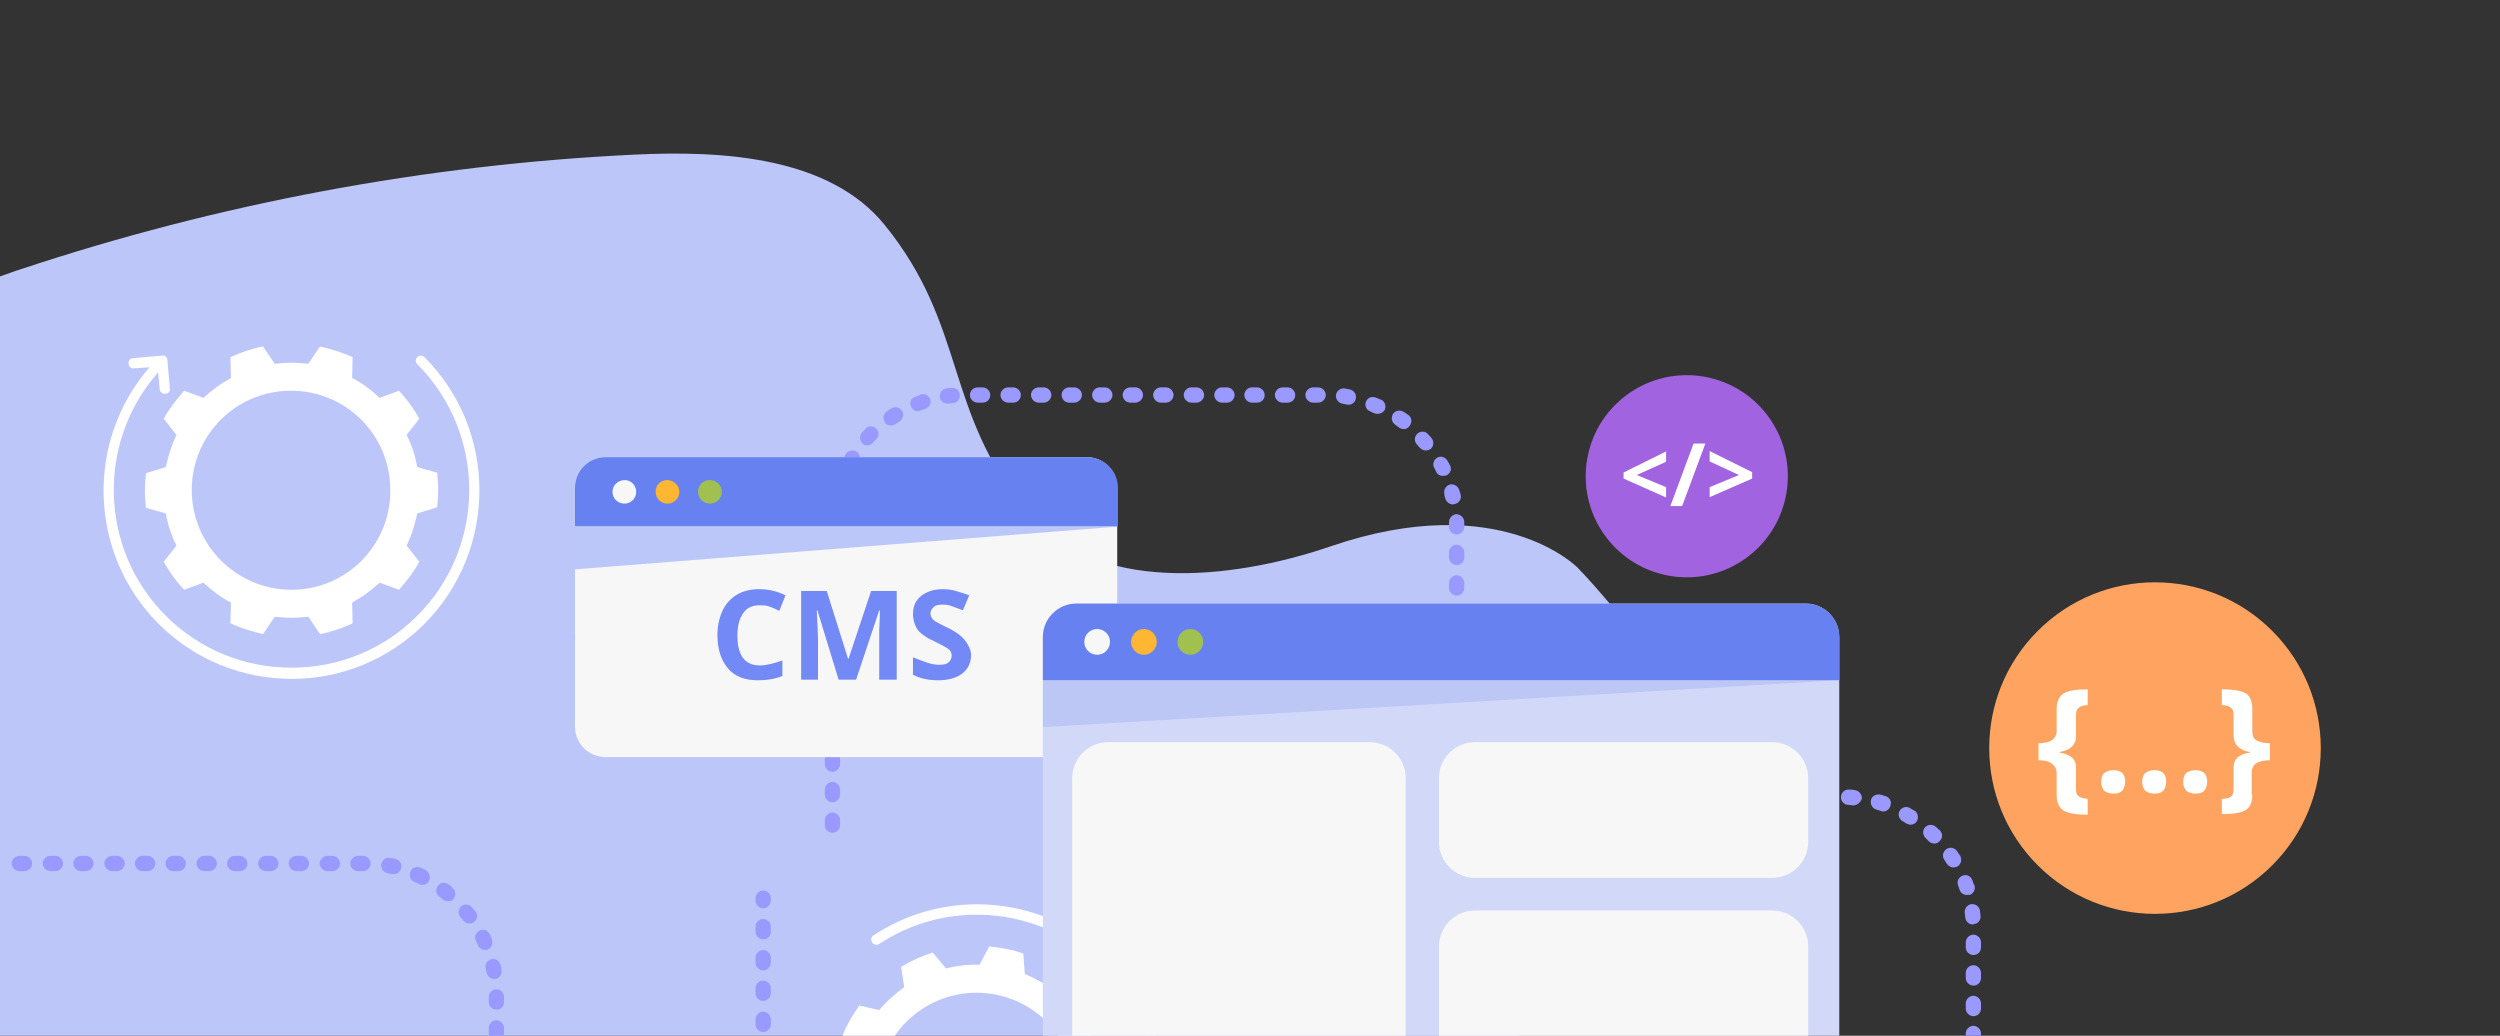
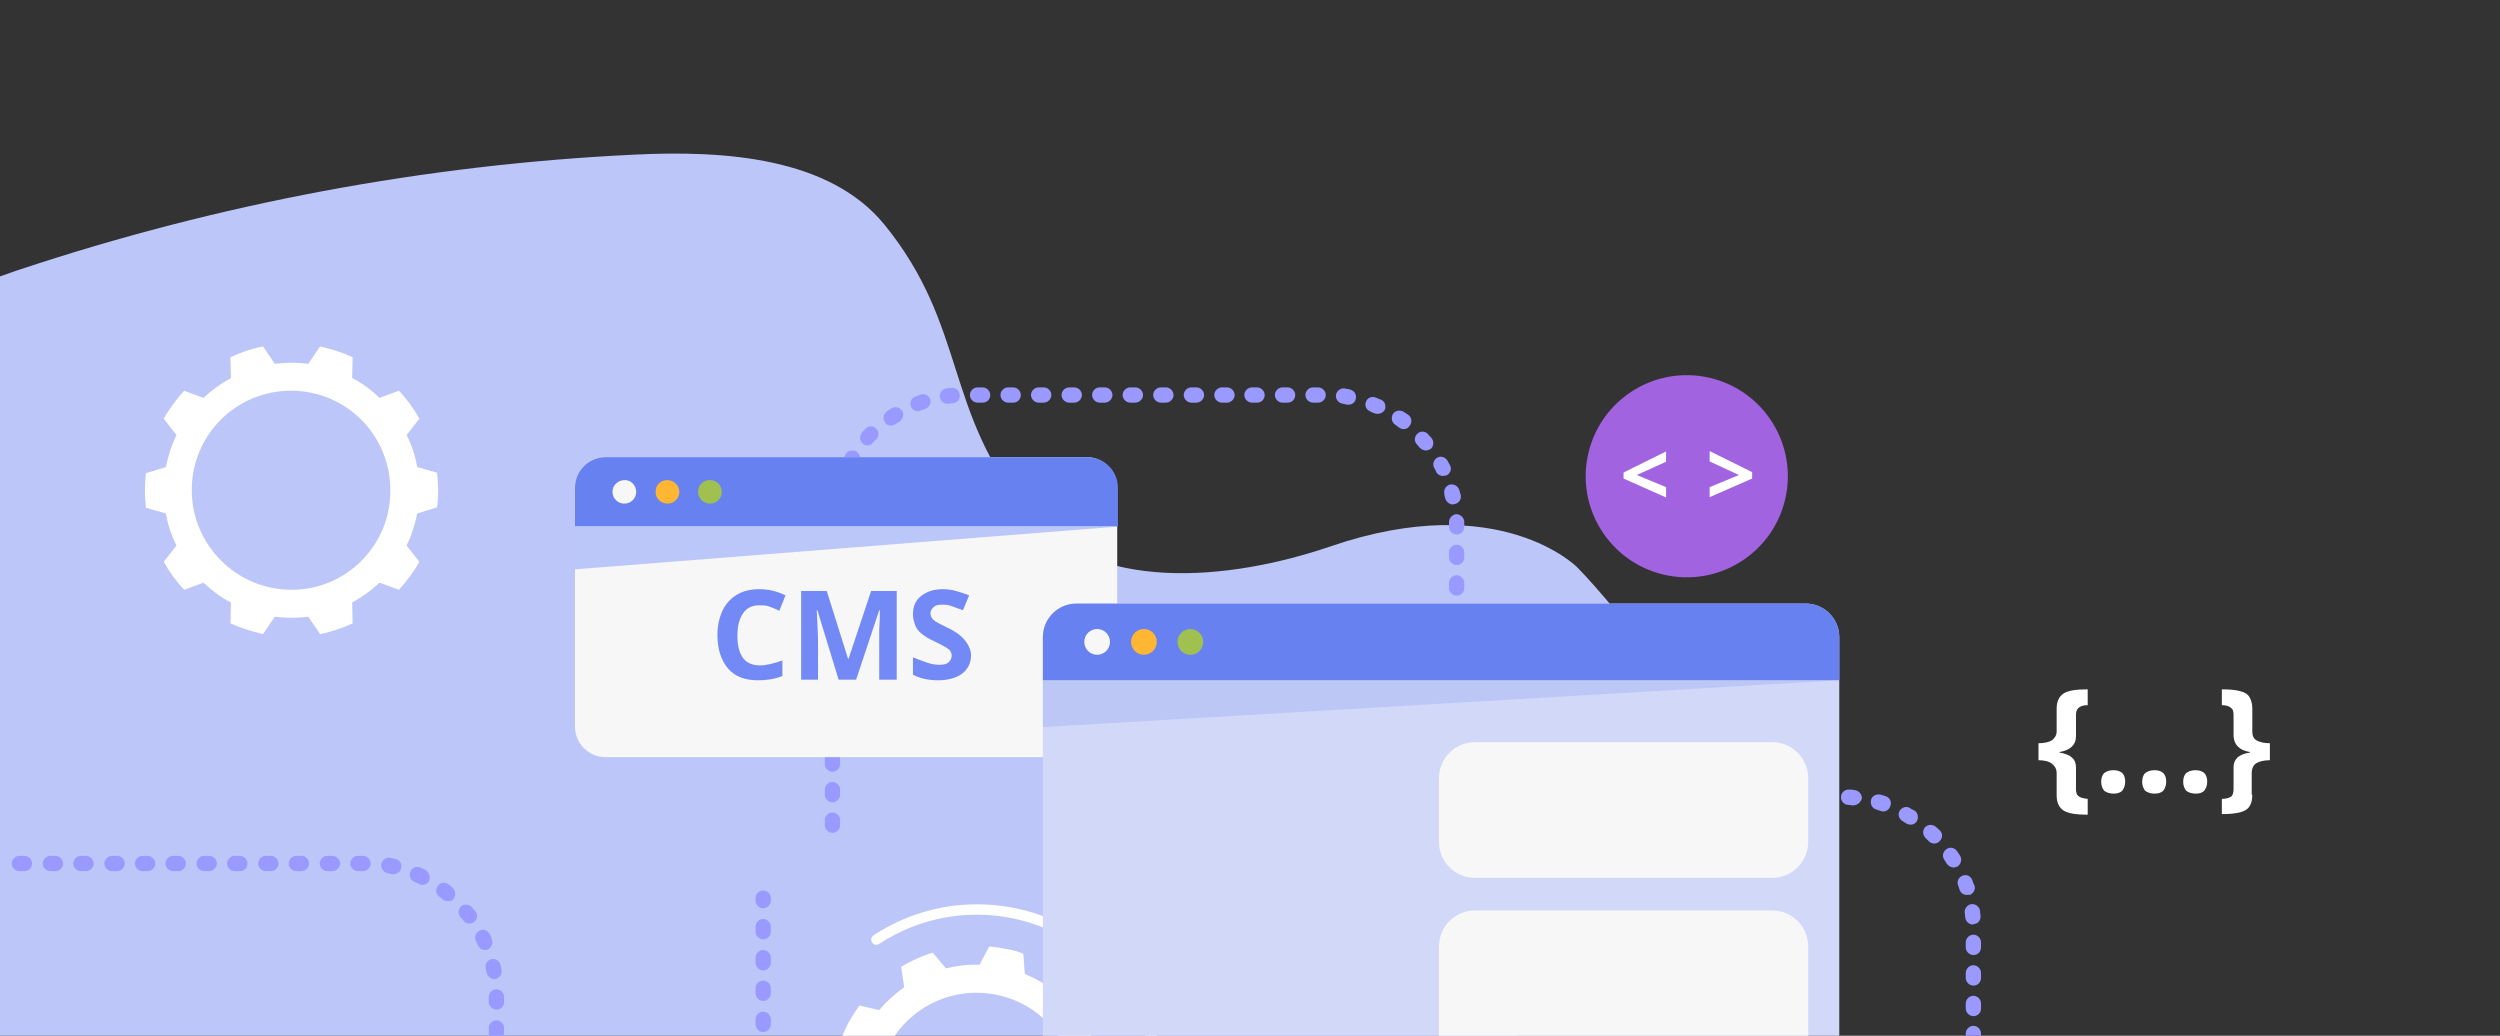
<svg xmlns="http://www.w3.org/2000/svg" width="700" height="290" viewBox="0 0 700 290" fill="none">
  <rect x="0" y="0" width="700" height="290" fill="#333333" stroke="none" />
  <g clip-path="url(#clip0_612_13737)">
    <path d="M529.246 335.892C508.016 339.199 486.786 345.814 465.282 343.906C443.778 342.125 421.178 328.259 420.082 308.287C418.439 279.537 457.064 265.416 474.459 241.755C495.278 213.386 441.723 158.94 441.723 158.94C441.723 158.94 420.082 136.721 372.628 152.959C344.001 162.754 306.472 166.062 287.844 143.673C264.149 115.304 270.924 91.517 247.639 62.894C232.299 44.067 202.85 42.032 177.511 43.304C119.026 46.102 61.088 57.043 5.89 75.361C3.835 75.997 1.918 76.761 0 77.397V414H597.593C600.881 407.639 603.483 401.024 604.853 394.155C608.277 377.49 604.168 358.79 590.745 347.214C574.72 333.475 550.476 332.584 529.246 335.892Z" fill="#BCC6F9" />
-     <path d="M163.082 181.04C161.942 181.04 160.944 180.042 160.944 178.902V178.189C160.944 177.049 161.942 176.051 163.082 176.051C164.223 176.051 165.221 177.049 165.221 178.189V178.902C165.221 180.042 164.223 181.04 163.082 181.04Z" fill="#9999FF" />
    <path d="M398.588 486.805C397.448 486.805 396.45 485.807 396.45 484.666V483.241C396.45 482.1 397.448 481.102 398.588 481.102C399.729 481.102 400.726 482.1 400.726 483.241V484.666C400.726 485.807 399.729 486.805 398.588 486.805ZM398.588 478.251C397.448 478.251 396.45 477.253 396.45 476.113V474.687C396.45 473.547 397.448 472.549 398.588 472.549C399.729 472.549 400.726 473.547 400.726 474.687V476.113C400.726 477.253 399.729 478.251 398.588 478.251ZM398.588 469.698C397.448 469.698 396.45 468.7 396.45 467.56V466.134C396.45 464.994 397.448 463.996 398.588 463.996C399.729 463.996 400.726 464.994 400.726 466.134V467.56C400.726 468.7 399.729 469.698 398.588 469.698ZM398.588 461.145C397.448 461.145 396.45 460.147 396.45 459.006V457.581C396.45 456.44 397.448 455.443 398.588 455.443C399.729 455.443 400.726 456.44 400.726 457.581V459.006C400.726 460.147 399.729 461.145 398.588 461.145ZM398.588 452.592C397.448 452.592 396.45 451.594 396.45 450.453V449.028C396.45 447.887 397.448 446.889 398.588 446.889C399.729 446.889 400.726 447.887 400.726 449.028V450.453C400.726 451.594 399.729 452.592 398.588 452.592ZM398.588 444.038C397.448 444.038 396.45 443.04 396.45 441.9V440.474C396.45 439.334 397.448 438.336 398.588 438.336C399.729 438.336 400.726 439.334 400.726 440.474V441.9C400.726 443.04 399.729 444.038 398.588 444.038ZM398.588 435.485C397.448 435.485 396.45 434.487 396.45 433.347V432.776C396.45 432.491 396.45 432.206 396.45 431.921C396.45 430.781 397.448 429.783 398.588 429.783C399.729 429.783 400.726 430.781 400.726 431.921C400.726 432.206 400.726 432.491 400.726 432.634V433.204C400.726 434.487 399.729 435.485 398.588 435.485ZM399.301 427.074C399.158 427.074 399.016 427.074 398.873 427.074C397.733 426.789 397.02 425.649 397.305 424.508C397.448 424.081 397.59 423.51 397.59 423.083C397.875 421.942 399.016 421.23 400.156 421.515C401.297 421.8 402.009 422.94 401.724 424.081C401.582 424.508 401.582 424.936 401.439 425.364C401.297 426.361 400.299 427.074 399.301 427.074ZM402.152 418.949C401.867 418.949 401.582 418.949 401.297 418.806C400.299 418.236 399.729 417.095 400.299 415.955C400.584 415.527 400.726 415.1 401.012 414.672C401.582 413.674 402.865 413.246 403.863 413.817C404.86 414.387 405.288 415.67 404.718 416.668C404.575 417.095 404.29 417.523 404.148 417.808C403.72 418.521 402.865 418.949 402.152 418.949ZM406.571 411.821C406.143 411.821 405.573 411.678 405.288 411.393C404.433 410.68 404.148 409.255 405.003 408.4C405.288 407.972 405.573 407.687 406.001 407.259C406.714 406.404 408.139 406.261 408.995 406.974C409.85 407.687 409.992 409.112 409.28 409.968C408.995 410.253 408.709 410.68 408.424 410.966C407.854 411.536 407.284 411.821 406.571 411.821ZM412.701 405.691C412.131 405.691 411.418 405.406 410.99 404.836C410.278 403.98 410.42 402.555 411.275 401.842C411.703 401.557 412.131 401.272 412.416 400.987C413.414 400.274 414.697 400.559 415.41 401.414C416.122 402.412 415.837 403.695 414.982 404.408C414.554 404.693 414.269 404.978 413.984 405.263C413.556 405.549 413.129 405.691 412.701 405.691ZM419.829 401.272C418.973 401.272 418.261 400.844 417.833 399.989C417.263 398.991 417.833 397.708 418.831 397.138C419.258 396.853 419.686 396.71 420.256 396.568C421.397 396.14 422.537 396.568 423.107 397.708C423.535 398.848 423.107 399.989 421.967 400.559C421.539 400.702 421.112 400.987 420.684 401.129C420.542 401.129 420.256 401.272 419.829 401.272ZM427.954 398.563C426.956 398.563 426.101 397.851 425.816 396.853C425.531 395.712 426.244 394.572 427.527 394.287C427.954 394.144 428.525 394.144 428.952 394.002C430.093 393.859 431.233 394.572 431.376 395.712C431.518 396.853 430.805 397.993 429.665 398.136C429.237 398.278 428.81 398.278 428.382 398.421C428.239 398.563 428.097 398.563 427.954 398.563ZM514.77 397.708H513.345C512.204 397.708 511.206 396.71 511.206 395.57C511.206 394.429 512.204 393.431 513.345 393.431H514.77C515.91 393.431 516.908 394.429 516.908 395.57C516.908 396.71 515.91 397.708 514.77 397.708ZM506.217 397.708H504.791C503.651 397.708 502.653 396.71 502.653 395.57C502.653 394.429 503.651 393.431 504.791 393.431H506.217C507.357 393.431 508.355 394.429 508.355 395.57C508.355 396.71 507.357 397.708 506.217 397.708ZM497.664 397.708H496.238C495.098 397.708 494.1 396.71 494.1 395.57C494.1 394.429 495.098 393.431 496.238 393.431H497.664C498.804 393.431 499.802 394.429 499.802 395.57C499.802 396.71 498.804 397.708 497.664 397.708ZM489.11 397.708H487.685C486.544 397.708 485.546 396.71 485.546 395.57C485.546 394.429 486.544 393.431 487.685 393.431H489.11C490.251 393.431 491.249 394.429 491.249 395.57C491.249 396.71 490.251 397.708 489.11 397.708ZM480.557 397.708H479.131C477.991 397.708 476.993 396.71 476.993 395.57C476.993 394.429 477.991 393.431 479.131 393.431H480.557C481.697 393.431 482.695 394.429 482.695 395.57C482.695 396.71 481.697 397.708 480.557 397.708ZM472.004 397.708H470.578C469.438 397.708 468.44 396.71 468.44 395.57C468.44 394.429 469.438 393.431 470.578 393.431H472.004C473.144 393.431 474.142 394.429 474.142 395.57C474.142 396.71 473.144 397.708 472.004 397.708ZM463.45 397.708H462.025C460.884 397.708 459.887 396.71 459.887 395.57C459.887 394.429 460.884 393.431 462.025 393.431H463.45C464.591 393.431 465.589 394.429 465.589 395.57C465.589 396.71 464.733 397.708 463.45 397.708ZM454.897 397.708H453.472C452.331 397.708 451.333 396.71 451.333 395.57C451.333 394.429 452.331 393.431 453.472 393.431H454.897C456.038 393.431 457.035 394.429 457.035 395.57C457.035 396.71 456.18 397.708 454.897 397.708ZM446.344 397.708H444.918C443.778 397.708 442.78 396.71 442.78 395.57C442.78 394.429 443.778 393.431 444.918 393.431H446.344C447.484 393.431 448.482 394.429 448.482 395.57C448.482 396.71 447.627 397.708 446.344 397.708ZM437.933 397.708H436.508C435.367 397.708 434.369 396.71 434.369 395.57C434.369 394.429 435.367 393.431 436.508 393.431H437.933C439.074 393.431 440.071 394.429 440.071 395.57C440.071 396.71 439.074 397.708 437.933 397.708ZM521.755 397.138C520.757 397.138 519.759 396.425 519.617 395.427C519.474 394.287 520.187 393.146 521.328 393.004C521.755 392.861 522.183 392.861 522.611 392.719C523.751 392.434 524.891 393.146 525.177 394.429C525.462 395.57 524.749 396.71 523.466 396.995C523.038 397.138 522.468 397.138 522.04 397.28C522.04 397.138 521.898 397.138 521.755 397.138ZM530.023 394.714C529.168 394.714 528.455 394.287 528.028 393.431C527.6 392.291 528.028 391.151 529.168 390.58C529.596 390.438 530.023 390.153 530.451 390.01C531.449 389.44 532.732 390.01 533.302 391.008C533.872 392.006 533.302 393.289 532.304 393.859C531.877 394.002 531.449 394.287 530.879 394.429C530.594 394.714 530.309 394.714 530.023 394.714ZM537.436 390.58C536.723 390.58 536.153 390.295 535.726 389.725C535.013 388.727 535.298 387.444 536.153 386.731C536.581 386.446 536.866 386.161 537.294 385.876C538.149 385.163 539.575 385.306 540.287 386.161C541 387.016 540.858 388.442 540.002 389.155C539.575 389.44 539.147 389.725 538.862 390.01C538.292 390.438 537.864 390.58 537.436 390.58ZM543.566 384.736C543.138 384.736 542.568 384.593 542.141 384.165C541.285 383.453 541.143 382.027 541.855 381.172C542.141 380.887 542.426 380.459 542.711 380.174C543.424 379.318 544.849 379.033 545.704 379.889C546.56 380.601 546.845 382.027 545.99 382.882C545.704 383.31 545.419 383.595 544.992 384.023C544.849 384.45 544.279 384.736 543.566 384.736ZM548.413 377.75C548.128 377.75 547.7 377.608 547.415 377.465C546.417 376.895 545.989 375.612 546.56 374.614C546.702 374.187 546.987 373.759 547.13 373.474C547.7 372.476 548.841 371.906 549.981 372.476C550.979 373.046 551.549 374.187 550.979 375.327C550.694 375.755 550.551 376.182 550.266 376.753C549.981 377.323 549.126 377.75 548.413 377.75ZM551.407 369.767C551.264 369.767 551.121 369.767 550.836 369.767C549.696 369.482 548.983 368.342 549.268 367.201C549.411 366.774 549.411 366.346 549.553 365.918C549.838 364.778 550.979 364.065 552.119 364.35C553.26 364.635 553.973 365.776 553.83 366.916C553.687 367.344 553.545 367.914 553.545 368.342C553.26 369.055 552.404 369.767 551.407 369.767ZM552.547 361.357C551.264 361.357 550.409 360.359 550.409 359.218C550.409 358.933 550.409 358.791 550.409 358.506V357.793C550.409 356.652 551.407 355.654 552.547 355.654C553.687 355.654 554.685 356.652 554.685 357.793V358.506C554.685 358.791 554.685 359.076 554.685 359.361C554.685 360.359 553.687 361.357 552.547 361.357ZM552.547 352.803C551.407 352.803 550.409 351.805 550.409 350.665V349.239C550.409 348.099 551.407 347.101 552.547 347.101C553.687 347.101 554.685 348.099 554.685 349.239V350.665C554.685 351.805 553.83 352.803 552.547 352.803ZM552.547 344.25C551.407 344.25 550.409 343.252 550.409 342.112V340.686C550.409 339.546 551.407 338.548 552.547 338.548C553.687 338.548 554.685 339.546 554.685 340.686V342.112C554.685 343.252 553.83 344.25 552.547 344.25ZM552.547 335.697C551.407 335.697 550.409 334.699 550.409 333.558V332.133C550.409 330.992 551.407 329.995 552.547 329.995C553.687 329.995 554.685 330.992 554.685 332.133V333.558C554.685 334.699 553.83 335.697 552.547 335.697ZM552.547 327.144C551.407 327.144 550.409 326.146 550.409 325.005V323.58C550.409 322.439 551.407 321.441 552.547 321.441C553.687 321.441 554.685 322.439 554.685 323.58V325.005C554.685 326.146 553.83 327.144 552.547 327.144ZM552.547 318.59C551.407 318.59 550.409 317.592 550.409 316.452V315.026C550.409 313.886 551.407 312.888 552.547 312.888C553.687 312.888 554.685 313.886 554.685 315.026V316.452C554.685 317.592 553.83 318.59 552.547 318.59ZM552.547 310.037C551.407 310.037 550.409 309.039 550.409 307.899V306.473C550.409 305.333 551.407 304.335 552.547 304.335C553.687 304.335 554.685 305.333 554.685 306.473V307.899C554.685 309.182 553.83 310.037 552.547 310.037ZM552.547 301.484C551.407 301.484 550.409 300.486 550.409 299.345V297.92C550.409 296.779 551.407 295.782 552.547 295.782C553.687 295.782 554.685 296.779 554.685 297.92V299.345C554.685 300.628 553.83 301.484 552.547 301.484ZM552.547 292.93C551.407 292.93 550.409 291.933 550.409 290.792V289.367C550.409 288.226 551.407 287.228 552.547 287.228C553.687 287.228 554.685 288.226 554.685 289.367V290.792C554.685 292.075 553.83 292.93 552.547 292.93ZM552.547 284.52C551.407 284.52 550.409 283.522 550.409 282.381V280.956C550.409 279.815 551.407 278.818 552.547 278.818C553.687 278.818 554.685 279.815 554.685 280.956V282.381C554.685 283.522 553.83 284.52 552.547 284.52ZM552.547 275.966C551.407 275.966 550.409 274.969 550.409 273.828V272.403C550.409 271.262 551.407 270.264 552.547 270.264C553.687 270.264 554.685 271.262 554.685 272.403V273.828C554.685 274.969 553.83 275.966 552.547 275.966ZM552.547 267.413C551.407 267.413 550.409 266.415 550.409 265.275V263.849C550.409 262.709 551.407 261.711 552.547 261.711C553.687 261.711 554.685 262.709 554.685 263.849V265.275C554.685 266.415 553.83 267.413 552.547 267.413ZM552.404 258.86C551.264 258.86 550.409 258.005 550.266 256.864C550.266 256.436 550.124 256.009 550.124 255.581C549.981 254.441 550.836 253.3 551.977 253.158C553.117 253.015 554.258 253.87 554.4 255.011C554.4 255.439 554.543 256.009 554.543 256.436C554.685 257.577 553.83 258.717 552.69 258.717C552.547 258.86 552.547 258.86 552.404 258.86ZM550.694 250.592C549.839 250.592 548.983 250.021 548.698 249.166C548.555 248.739 548.413 248.311 548.27 247.883C547.843 246.743 548.413 245.602 549.553 245.175C550.694 244.747 551.834 245.317 552.262 246.458C552.404 246.885 552.547 247.456 552.832 247.883C553.26 249.024 552.547 250.164 551.549 250.592C551.121 250.449 550.836 250.592 550.694 250.592ZM546.987 242.894C546.275 242.894 545.562 242.466 545.134 241.896C544.849 241.468 544.706 241.183 544.421 240.755C543.709 239.758 543.994 238.475 544.992 237.762C545.99 237.049 547.272 237.334 547.985 238.332C548.27 238.76 548.555 239.187 548.841 239.615C549.411 240.613 549.126 241.896 548.128 242.609C547.7 242.751 547.415 242.894 546.987 242.894ZM541.713 236.194C541.143 236.194 540.572 236.051 540.145 235.623C539.86 235.338 539.575 235.053 539.147 234.626C538.292 233.77 538.292 232.487 539.004 231.632C539.86 230.777 541.143 230.777 541.998 231.489C542.426 231.775 542.711 232.202 543.138 232.487C543.994 233.343 543.994 234.626 543.138 235.481C542.711 235.909 542.283 236.194 541.713 236.194ZM233.082 233.2C231.942 233.2 230.944 232.202 230.944 231.062V229.636C230.944 228.496 231.942 227.498 233.082 227.498C234.223 227.498 235.221 228.496 235.221 229.636V231.062C235.221 232.202 234.223 233.2 233.082 233.2ZM535.013 230.919C534.585 230.919 534.3 230.777 533.872 230.634C533.445 230.349 533.16 230.206 532.732 229.921C531.734 229.351 531.306 228.068 531.877 227.07C532.447 226.072 533.73 225.645 534.728 226.215C535.155 226.5 535.583 226.785 536.011 226.928C537.009 227.498 537.294 228.923 536.723 229.921C536.438 230.492 535.726 230.919 535.013 230.919ZM527.315 227.213C527.03 227.213 526.887 227.213 526.602 227.07C526.174 226.928 525.747 226.785 525.319 226.643C524.179 226.357 523.608 225.074 523.894 223.934C524.179 222.794 525.462 222.223 526.602 222.508C527.03 222.651 527.6 222.794 528.028 222.936C529.168 223.364 529.738 224.504 529.311 225.645C529.026 226.643 528.17 227.213 527.315 227.213ZM518.904 225.502H518.762C518.334 225.502 517.906 225.36 517.479 225.36C516.338 225.36 515.34 224.219 515.483 223.079C515.483 221.938 516.623 220.94 517.764 221.083C518.334 221.083 518.762 221.083 519.332 221.225C520.472 221.368 521.328 222.366 521.328 223.506C521.042 224.647 520.045 225.502 518.904 225.502ZM510.493 225.36H509.068C507.927 225.36 506.93 224.362 506.93 223.221C506.93 222.081 507.927 221.083 509.068 221.083H510.493C511.634 221.083 512.632 222.081 512.632 223.221C512.632 224.362 511.634 225.36 510.493 225.36ZM501.94 225.36H500.515C499.374 225.36 498.376 224.362 498.376 223.221C498.376 222.081 499.374 221.083 500.515 221.083H501.94C503.081 221.083 504.078 222.081 504.078 223.221C504.078 224.362 503.081 225.36 501.94 225.36ZM493.387 225.36H491.961C490.821 225.36 489.823 224.362 489.823 223.221C489.823 222.081 490.821 221.083 491.961 221.083H493.387C494.527 221.083 495.525 222.081 495.525 223.221C495.525 224.362 494.527 225.36 493.387 225.36ZM484.834 225.36H483.408C482.268 225.36 481.27 224.362 481.27 223.221C481.27 222.081 482.268 221.083 483.408 221.083H484.834C485.974 221.083 486.972 222.081 486.972 223.221C486.972 224.362 485.974 225.36 484.834 225.36ZM476.28 225.36H474.855C473.714 225.36 472.716 224.362 472.716 223.221C472.716 222.081 473.714 221.083 474.855 221.083H476.28C477.421 221.083 478.419 222.081 478.419 223.221C478.419 224.362 477.421 225.36 476.28 225.36ZM467.727 225.36H466.302C465.161 225.36 464.163 224.362 464.163 223.221C464.163 222.081 465.161 221.083 466.302 221.083H467.727C468.867 221.083 469.865 222.081 469.865 223.221C469.865 224.362 468.867 225.36 467.727 225.36ZM459.174 225.36H457.748C456.608 225.36 455.61 224.362 455.61 223.221C455.61 222.081 456.608 221.083 457.748 221.083H459.174C460.314 221.083 461.312 222.081 461.312 223.221C461.312 224.362 460.314 225.36 459.174 225.36ZM450.621 225.36H449.195C448.055 225.36 447.057 224.362 447.057 223.221C447.057 222.081 448.055 221.083 449.195 221.083H450.621C451.761 221.083 452.759 222.081 452.759 223.221C452.759 224.362 451.904 225.36 450.621 225.36ZM442.067 225.217H441.925C441.354 225.217 440.927 225.074 440.357 225.074C439.216 224.932 438.361 223.934 438.503 222.651C438.646 221.511 439.644 220.655 440.927 220.798C441.354 220.798 441.782 220.94 442.21 220.94C443.35 221.083 444.206 222.081 444.206 223.221C444.206 224.362 443.208 225.217 442.067 225.217ZM233.082 224.647C231.942 224.647 230.944 223.649 230.944 222.508V221.083C230.944 219.942 231.942 218.945 233.082 218.945C234.223 218.945 235.221 219.942 235.221 221.083V222.508C235.221 223.649 234.223 224.647 233.082 224.647ZM433.799 223.506C433.514 223.506 433.371 223.506 433.086 223.364C432.659 223.221 432.088 223.079 431.661 222.936C430.52 222.508 429.95 221.368 430.378 220.228C430.805 219.087 431.946 218.517 433.086 218.945C433.514 219.087 433.942 219.23 434.369 219.372C435.51 219.8 436.08 220.94 435.795 222.081C435.51 222.936 434.654 223.506 433.799 223.506ZM425.959 220.085C425.531 220.085 425.246 219.942 424.818 219.8C424.39 219.515 423.963 219.23 423.535 218.945C422.537 218.232 422.252 216.949 422.965 215.951C423.678 214.953 424.961 214.668 425.959 215.381C426.386 215.666 426.671 215.808 427.099 216.094C428.097 216.664 428.382 217.947 427.812 219.087C427.384 219.657 426.671 220.085 425.959 220.085ZM233.082 216.094C231.942 216.094 230.944 215.096 230.944 213.955V212.53C230.944 211.389 231.942 210.391 233.082 210.391C234.223 210.391 235.221 211.389 235.221 212.53V213.955C235.221 215.096 234.223 216.094 233.082 216.094ZM419.259 214.811C418.688 214.811 418.118 214.668 417.833 214.24C417.405 213.955 417.12 213.528 416.835 213.242C415.98 212.387 415.98 211.104 416.835 210.249C417.69 209.393 418.973 209.393 419.829 210.249C420.114 210.534 420.399 210.819 420.827 211.247C421.682 212.102 421.682 213.385 420.827 214.24C420.399 214.668 419.829 214.811 419.259 214.811ZM413.841 208.253C413.129 208.253 412.416 207.968 411.988 207.255C411.703 206.827 411.418 206.4 411.133 205.972C410.563 204.974 410.848 203.691 411.846 202.979C412.844 202.408 414.127 202.693 414.839 203.691C415.124 204.119 415.267 204.404 415.552 204.832C416.265 205.83 415.98 207.113 414.982 207.825C414.697 208.11 414.269 208.253 413.841 208.253ZM233.082 207.54C231.942 207.54 230.944 206.542 230.944 205.402V203.976C230.944 202.836 231.942 201.838 233.082 201.838C234.223 201.838 235.221 202.836 235.221 203.976V205.402C235.221 206.542 234.223 207.54 233.082 207.54ZM410.135 200.698C409.28 200.698 408.424 200.127 408.139 199.272C407.997 198.844 407.854 198.274 407.712 197.847C407.426 196.706 407.997 195.566 409.137 195.138C410.278 194.853 411.418 195.423 411.846 196.564C411.988 196.991 412.131 197.419 412.273 197.847C412.701 198.987 412.131 200.127 410.99 200.555C410.563 200.555 410.278 200.698 410.135 200.698ZM233.082 198.987C231.942 198.987 230.944 197.989 230.944 196.849V195.423C230.944 194.283 231.942 193.285 233.082 193.285C234.223 193.285 235.221 194.283 235.221 195.423V196.849C235.221 197.989 234.223 198.987 233.082 198.987ZM408.139 192.287C406.999 192.287 406.143 191.432 406.001 190.434C406.001 190.006 405.858 189.436 405.858 188.866C405.716 187.725 406.714 186.727 407.854 186.585C408.995 186.442 409.992 187.44 410.135 188.58C410.135 189.008 410.278 189.436 410.278 189.863C410.42 191.004 409.565 192.144 408.424 192.287C408.282 192.287 408.282 192.287 408.139 192.287ZM233.082 190.434C231.942 190.434 230.944 189.436 230.944 188.295V186.87C230.944 185.729 231.942 184.732 233.082 184.732C234.223 184.732 235.221 185.729 235.221 186.87V188.295C235.221 189.436 234.223 190.434 233.082 190.434ZM407.854 183.876C406.714 183.876 405.716 182.878 405.716 181.738V180.312C405.716 179.172 406.714 178.174 407.854 178.174C408.995 178.174 409.992 179.172 409.992 180.312V181.738C409.992 182.878 409.137 183.876 407.854 183.876ZM233.082 181.88C231.942 181.88 230.944 180.883 230.944 179.742V178.317C230.944 177.176 231.942 176.178 233.082 176.178C234.223 176.178 235.221 177.176 235.221 178.317V179.742C235.221 181.025 234.223 181.88 233.082 181.88ZM407.854 175.323C406.714 175.323 405.716 174.325 405.716 173.185V171.759C405.716 170.619 406.714 169.621 407.854 169.621C408.995 169.621 409.992 170.619 409.992 171.759V173.185C409.992 174.325 409.137 175.323 407.854 175.323ZM233.082 173.327C231.942 173.327 230.944 172.329 230.944 171.189V169.763C230.944 168.623 231.942 167.625 233.082 167.625C234.223 167.625 235.221 168.623 235.221 169.763V171.189C235.221 172.472 234.223 173.327 233.082 173.327ZM407.854 166.77C406.714 166.77 405.716 165.772 405.716 164.631V163.206C405.716 162.065 406.714 161.067 407.854 161.067C408.995 161.067 409.992 162.065 409.992 163.206V164.631C409.992 165.772 409.137 166.77 407.854 166.77ZM233.082 164.774C231.942 164.774 230.944 163.776 230.944 162.636V161.21C230.944 160.07 231.942 159.072 233.082 159.072C234.223 159.072 235.221 160.07 235.221 161.21V162.636C235.221 163.919 234.223 164.774 233.082 164.774ZM407.854 158.216C406.714 158.216 405.716 157.219 405.716 156.078V154.653C405.716 153.512 406.714 152.514 407.854 152.514C408.995 152.514 409.992 153.512 409.992 154.653V156.078C409.992 157.219 409.137 158.216 407.854 158.216ZM233.082 156.363C231.942 156.363 230.944 155.365 230.944 154.225V152.799C230.944 151.659 231.942 150.661 233.082 150.661C234.223 150.661 235.221 151.659 235.221 152.799V154.225C235.221 155.365 234.223 156.363 233.082 156.363ZM407.854 149.663C406.714 149.663 405.716 148.665 405.716 147.525C405.716 147.097 405.716 146.669 405.716 146.242C405.716 145.101 406.571 144.103 407.712 143.961C408.852 143.961 409.85 144.816 409.992 145.957C409.992 146.384 409.992 146.955 409.992 147.525C409.992 148.665 409.137 149.663 407.854 149.663ZM233.082 147.81C231.799 147.667 230.944 146.669 230.944 145.529C230.944 144.959 230.944 144.531 231.087 144.103C231.229 142.963 232.227 142.108 233.367 142.108C234.508 142.25 235.363 143.248 235.363 144.389C235.363 144.816 235.221 145.244 235.221 145.672C235.221 146.955 234.223 147.81 233.082 147.81ZM406.856 141.252C405.858 141.252 405.003 140.54 404.718 139.684C404.575 139.257 404.433 138.829 404.433 138.401C404.148 137.261 404.718 136.12 405.858 135.693C406.999 135.408 408.139 135.978 408.567 137.118C408.709 137.546 408.852 138.116 408.995 138.544C409.28 139.684 408.567 140.825 407.426 141.11C407.141 141.11 406.999 141.252 406.856 141.252ZM234.65 139.399C234.508 139.399 234.223 139.399 234.08 139.257C232.94 138.972 232.37 137.689 232.655 136.548C232.797 136.12 232.94 135.55 233.082 135.123C233.51 133.982 234.65 133.412 235.791 133.84C236.931 134.267 237.501 135.408 237.074 136.548C236.931 136.976 236.789 137.403 236.646 137.831C236.361 138.829 235.506 139.399 234.65 139.399ZM404.005 133.269C403.292 133.269 402.437 132.842 402.152 132.129C402.009 131.701 401.724 131.274 401.582 130.988C401.012 129.991 401.439 128.708 402.437 128.137C403.435 127.567 404.718 127.995 405.288 128.993C405.573 129.42 405.716 129.848 406.001 130.276C406.571 131.274 406.143 132.557 405.003 133.127C404.575 133.127 404.29 133.269 404.005 133.269ZM237.929 131.559C237.501 131.559 237.216 131.416 236.931 131.274C235.933 130.703 235.506 129.42 236.076 128.422C236.361 127.995 236.646 127.567 236.789 127.139C237.359 126.142 238.784 125.856 239.782 126.427C240.78 126.997 241.065 128.422 240.495 129.42C240.21 129.848 240.067 130.133 239.782 130.561C239.355 131.131 238.642 131.559 237.929 131.559ZM399.301 126.142C398.731 126.142 398.018 125.857 397.59 125.429C397.305 125.144 397.02 124.716 396.735 124.431C395.88 123.576 396.022 122.15 396.877 121.437C397.733 120.582 399.158 120.725 399.871 121.58C400.156 122.008 400.584 122.293 400.869 122.72C401.582 123.576 401.439 125.001 400.584 125.714C400.299 125.856 399.729 126.142 399.301 126.142ZM242.919 124.716C242.348 124.716 241.921 124.574 241.493 124.146C240.638 123.291 240.638 122.008 241.35 121.152C241.636 120.725 242.063 120.439 242.348 120.012C243.204 119.156 244.487 119.156 245.342 120.012C246.197 120.867 246.197 122.15 245.342 123.005C245.057 123.291 244.772 123.576 244.344 124.003C244.059 124.431 243.489 124.716 242.919 124.716ZM393.028 120.154C392.601 120.154 392.173 120.012 391.745 119.727C391.318 119.442 391.033 119.156 390.605 118.871C389.607 118.159 389.465 116.876 390.035 115.878C390.748 114.88 392.031 114.737 393.028 115.307C393.456 115.593 393.884 115.878 394.311 116.163C395.309 116.876 395.452 118.159 394.739 119.156C394.311 119.869 393.741 120.154 393.028 120.154ZM249.476 119.156C248.763 119.156 248.051 118.871 247.765 118.159C247.053 117.161 247.338 115.878 248.336 115.165C248.763 114.88 249.191 114.595 249.619 114.31C250.616 113.739 251.899 114.024 252.612 115.022C253.182 116.02 252.897 117.303 251.899 118.016C251.472 118.301 251.187 118.444 250.759 118.729C250.331 119.014 249.904 119.156 249.476 119.156ZM385.758 115.878C385.473 115.878 385.188 115.878 384.903 115.735C384.475 115.593 384.048 115.45 383.62 115.165C382.479 114.737 382.052 113.454 382.479 112.456C382.907 111.316 384.19 110.888 385.188 111.316C385.616 111.458 386.186 111.744 386.614 111.886C387.754 112.314 388.182 113.597 387.754 114.737C387.326 115.45 386.614 115.878 385.758 115.878ZM257.031 115.165C256.176 115.165 255.321 114.595 255.036 113.739C254.608 112.599 255.178 111.458 256.319 111.031C256.746 110.888 257.317 110.746 257.744 110.461C258.885 110.033 260.025 110.746 260.453 111.744C260.88 112.884 260.168 114.024 259.17 114.452C258.742 114.595 258.314 114.737 257.887 114.88C257.459 115.165 257.174 115.165 257.031 115.165ZM377.633 113.312C377.49 113.312 377.347 113.312 377.205 113.312C376.777 113.169 376.35 113.169 375.922 113.027C374.781 112.884 373.926 111.744 374.069 110.603C374.211 109.463 375.352 108.607 376.492 108.75C376.92 108.893 377.49 108.893 377.918 109.035C379.058 109.32 379.913 110.318 379.628 111.601C379.486 112.599 378.63 113.312 377.633 113.312ZM265.3 113.027C264.302 113.027 263.304 112.314 263.161 111.173C263.019 110.033 263.874 108.893 265.015 108.75C265.442 108.75 266.012 108.607 266.44 108.607C267.58 108.465 268.721 109.32 268.721 110.603C268.863 111.744 268.008 112.884 266.725 112.884C266.297 112.884 265.87 113.027 265.442 113.027H265.3ZM369.079 112.741H367.654C366.513 112.741 365.515 111.744 365.515 110.603C365.515 109.463 366.513 108.465 367.654 108.465H369.079C370.22 108.465 371.218 109.463 371.218 110.603C371.218 111.744 370.22 112.741 369.079 112.741ZM360.526 112.741H359.1C357.96 112.741 356.962 111.744 356.962 110.603C356.962 109.463 357.96 108.465 359.1 108.465H360.526C361.666 108.465 362.664 109.463 362.664 110.603C362.664 111.744 361.809 112.741 360.526 112.741ZM351.973 112.741H350.547C349.407 112.741 348.409 111.744 348.409 110.603C348.409 109.463 349.407 108.465 350.547 108.465H351.973C353.113 108.465 354.111 109.463 354.111 110.603C354.111 111.744 353.256 112.741 351.973 112.741ZM343.562 112.741H342.136C340.996 112.741 339.998 111.744 339.998 110.603C339.998 109.463 340.996 108.465 342.136 108.465H343.562C344.702 108.465 345.7 109.463 345.7 110.603C345.7 111.744 344.702 112.741 343.562 112.741ZM335.009 112.741H333.583C332.443 112.741 331.445 111.744 331.445 110.603C331.445 109.463 332.443 108.465 333.583 108.465H335.009C336.149 108.465 337.147 109.463 337.147 110.603C337.147 111.744 336.149 112.741 335.009 112.741ZM326.455 112.741H325.03C323.89 112.741 322.892 111.744 322.892 110.603C322.892 109.463 323.89 108.465 325.03 108.465H326.455C327.596 108.465 328.594 109.463 328.594 110.603C328.594 111.744 327.596 112.741 326.455 112.741ZM317.902 112.741H316.477C315.336 112.741 314.338 111.744 314.338 110.603C314.338 109.463 315.336 108.465 316.477 108.465H317.902C319.043 108.465 320.041 109.463 320.041 110.603C320.041 111.744 319.043 112.741 317.902 112.741ZM309.349 112.741H307.923C306.783 112.741 305.785 111.744 305.785 110.603C305.785 109.463 306.783 108.465 307.923 108.465H309.349C310.489 108.465 311.487 109.463 311.487 110.603C311.487 111.744 310.489 112.741 309.349 112.741ZM300.796 112.741H299.37C298.23 112.741 297.232 111.744 297.232 110.603C297.232 109.463 298.23 108.465 299.37 108.465H300.796C301.936 108.465 302.934 109.463 302.934 110.603C302.934 111.744 301.936 112.741 300.796 112.741ZM292.242 112.741H290.817C289.676 112.741 288.679 111.744 288.679 110.603C288.679 109.463 289.676 108.465 290.817 108.465H292.242C293.383 108.465 294.381 109.463 294.381 110.603C294.381 111.744 293.383 112.741 292.242 112.741ZM283.689 112.741H282.264C281.123 112.741 280.125 111.744 280.125 110.603C280.125 109.463 281.123 108.465 282.264 108.465H283.689C284.83 108.465 285.827 109.463 285.827 110.603C285.827 111.744 284.972 112.741 283.689 112.741ZM275.136 112.741H273.71C272.57 112.741 271.572 111.744 271.572 110.603C271.572 109.463 272.57 108.465 273.71 108.465H275.136C276.276 108.465 277.274 109.463 277.274 110.603C277.274 111.744 276.419 112.741 275.136 112.741Z" fill="#9999FF" />
    <path d="M176.91 405.859C175.77 405.859 174.772 404.861 174.772 403.721C174.772 402.58 175.77 401.583 176.91 401.583C177.338 401.583 177.765 401.583 178.193 401.583C179.334 401.583 180.331 402.438 180.474 403.578C180.474 404.719 179.619 405.717 178.478 405.859C177.908 405.859 177.338 405.859 176.91 405.859ZM169.782 405.289C169.64 405.289 169.497 405.289 169.355 405.289C168.785 405.146 168.357 405.146 167.929 405.004C166.789 404.719 166.076 403.578 166.219 402.438C166.504 401.297 167.644 400.585 168.785 400.727C169.212 400.87 169.64 400.87 170.068 401.012C171.208 401.155 172.063 402.295 171.778 403.436C171.636 404.576 170.78 405.289 169.782 405.289ZM185.463 404.719C184.466 404.719 183.61 404.006 183.325 403.151C183.04 402.01 183.753 400.87 184.893 400.585C185.321 400.442 185.749 400.3 186.176 400.3C187.317 400.014 188.457 400.585 188.885 401.725C189.17 402.866 188.6 404.006 187.459 404.434C187.031 404.576 186.461 404.719 186.034 404.861C185.749 404.719 185.606 404.719 185.463 404.719ZM161.514 402.866C161.229 402.866 160.944 402.866 160.659 402.723C160.231 402.58 159.661 402.295 159.233 402.153C158.235 401.583 157.665 400.3 158.235 399.302C158.806 398.304 160.089 397.734 161.087 398.304C161.514 398.446 161.942 398.731 162.37 398.874C163.51 399.302 163.938 400.585 163.51 401.725C163.082 402.295 162.37 402.866 161.514 402.866ZM193.446 401.725C192.734 401.725 191.878 401.297 191.593 400.585C191.023 399.587 191.451 398.304 192.591 397.734C193.019 397.591 193.446 397.306 193.732 397.163C194.729 396.593 196.012 396.878 196.583 398.019C197.153 399.017 196.868 400.3 195.727 400.87C195.3 401.155 194.872 401.297 194.444 401.583C194.159 401.725 193.732 401.725 193.446 401.725ZM154.101 398.589C153.674 398.589 153.246 398.446 152.818 398.161C152.391 397.876 151.963 397.591 151.678 397.163C150.823 396.451 150.68 395.025 151.393 394.17C152.106 393.314 153.531 393.172 154.387 393.885C154.672 394.17 155.099 394.455 155.527 394.74C156.525 395.453 156.667 396.736 155.955 397.734C155.384 398.304 154.672 398.589 154.101 398.589ZM200.574 397.021C200.004 397.021 199.434 396.736 199.006 396.308C198.293 395.453 198.293 394.027 199.291 393.314C199.576 393.029 200.004 392.744 200.289 392.459C201.144 391.604 202.57 391.746 203.283 392.602C204.138 393.457 203.995 394.883 203.14 395.595C202.712 395.88 202.427 396.308 202 396.593C201.572 396.878 201.144 397.021 200.574 397.021ZM147.829 392.602C147.259 392.602 146.546 392.317 146.261 391.889C145.976 391.461 145.548 391.176 145.263 390.748C144.55 389.751 144.693 388.468 145.691 387.755C146.689 387.042 147.972 387.185 148.684 388.182C148.969 388.61 149.255 388.895 149.54 389.18C150.252 390.036 150.252 391.461 149.255 392.174C148.827 392.459 148.257 392.602 147.829 392.602ZM206.419 390.748C205.991 390.748 205.564 390.606 205.136 390.321C204.138 389.608 203.995 388.325 204.708 387.327C204.993 386.899 205.278 386.614 205.421 386.187C206.134 385.189 207.417 384.904 208.415 385.616C209.413 386.329 209.698 387.612 208.985 388.61C208.7 389.038 208.415 389.465 208.13 389.893C207.702 390.463 207.132 390.748 206.419 390.748ZM142.982 385.474C142.269 385.474 141.414 385.046 141.129 384.333C140.844 383.906 140.701 383.478 140.416 382.908C139.988 381.768 140.416 380.627 141.414 380.057C142.554 379.629 143.695 380.057 144.265 381.055C144.408 381.482 144.693 381.91 144.835 382.338C145.406 383.336 144.978 384.619 143.837 385.189C143.695 385.474 143.41 385.474 142.982 385.474ZM210.696 383.336C210.41 383.336 210.125 383.336 209.84 383.193C208.7 382.765 208.272 381.482 208.7 380.342C208.842 379.914 208.985 379.487 209.27 379.059C209.698 377.919 210.981 377.348 211.979 377.776C213.119 378.204 213.689 379.487 213.262 380.484C213.119 380.912 212.834 381.482 212.691 381.91C212.406 382.765 211.551 383.336 210.696 383.336ZM139.988 377.491C138.991 377.491 138.135 376.778 137.85 375.923C137.708 375.495 137.565 374.925 137.565 374.497C137.28 373.357 138.135 372.216 139.276 371.931C140.416 371.646 141.557 372.501 141.842 373.642C141.984 374.07 141.984 374.497 142.127 374.925C142.412 376.065 141.699 377.206 140.559 377.491C140.416 377.348 140.274 377.491 139.988 377.491ZM213.119 375.067C212.976 375.067 212.834 375.067 212.691 375.067C211.551 374.925 210.696 373.784 210.981 372.644C211.123 372.216 211.123 371.789 211.123 371.361C211.266 370.221 212.406 369.365 213.547 369.508C214.687 369.65 215.542 370.791 215.4 371.931C215.4 372.501 215.257 372.929 215.115 373.499C215.115 374.355 214.117 375.067 213.119 375.067ZM138.991 368.938C137.85 368.938 136.852 367.94 136.852 366.799V365.374C136.852 364.233 137.85 363.235 138.991 363.235C140.131 363.235 141.129 364.233 141.129 365.374V366.799C141.129 367.94 140.274 368.938 138.991 368.938ZM213.689 366.514C212.549 366.514 211.551 365.516 211.551 364.376V362.95C211.551 361.81 212.549 360.812 213.689 360.812C214.83 360.812 215.827 361.81 215.827 362.95V364.376C215.827 365.516 214.83 366.514 213.689 366.514ZM138.991 360.242C137.85 360.242 136.852 359.244 136.852 358.103V356.678C136.852 355.537 137.85 354.54 138.991 354.54C140.131 354.54 141.129 355.537 141.129 356.678V358.103C141.129 359.386 140.274 360.242 138.991 360.242ZM213.689 357.818C212.549 357.818 211.551 356.82 211.551 355.68V354.254C211.551 353.114 212.549 352.116 213.689 352.116C214.83 352.116 215.827 353.114 215.827 354.254V355.68C215.827 356.82 214.83 357.818 213.689 357.818ZM138.991 351.688C137.85 351.688 136.852 350.691 136.852 349.55V348.125C136.852 346.984 137.85 345.986 138.991 345.986C140.131 345.986 141.129 346.984 141.129 348.125V349.55C141.129 350.691 140.274 351.688 138.991 351.688ZM213.689 349.265C212.549 349.265 211.551 348.267 211.551 347.127V345.701C211.551 344.561 212.549 343.563 213.689 343.563C214.83 343.563 215.827 344.561 215.827 345.701V347.127C215.827 348.267 214.83 349.265 213.689 349.265ZM138.991 342.993C137.85 342.993 136.852 341.995 136.852 340.854V339.429C136.852 338.288 137.85 337.29 138.991 337.29C140.131 337.29 141.129 338.288 141.129 339.429V340.854C141.129 342.137 140.274 342.993 138.991 342.993ZM213.689 340.569C212.549 340.569 211.551 339.571 211.551 338.431V337.005C211.551 335.865 212.549 334.867 213.689 334.867C214.83 334.867 215.827 335.865 215.827 337.005V338.431C215.827 339.714 214.83 340.569 213.689 340.569ZM138.991 334.439C137.85 334.439 136.852 333.442 136.852 332.301V330.876C136.852 329.735 137.85 328.737 138.991 328.737C140.131 328.737 141.129 329.735 141.129 330.876V332.301C141.129 333.442 140.274 334.439 138.991 334.439ZM213.689 332.016C212.549 332.016 211.551 331.018 211.551 329.878V328.452C211.551 327.312 212.549 326.314 213.689 326.314C214.83 326.314 215.827 327.312 215.827 328.452V329.878C215.827 331.018 214.83 332.016 213.689 332.016ZM138.991 325.886C137.85 325.886 136.852 324.888 136.852 323.748V322.322C136.852 321.182 137.85 320.184 138.991 320.184C140.131 320.184 141.129 321.182 141.129 322.322V323.748C141.129 324.888 140.274 325.886 138.991 325.886ZM213.689 323.32C212.549 323.32 211.551 322.322 211.551 321.182V319.756C211.551 318.616 212.549 317.618 213.689 317.618C214.83 317.618 215.827 318.616 215.827 319.756V321.182C215.827 322.465 214.83 323.32 213.689 323.32ZM138.991 317.19C137.85 317.19 136.852 316.192 136.852 315.052V313.626C136.852 312.486 137.85 311.488 138.991 311.488C140.131 311.488 141.129 312.486 141.129 313.626V315.052C141.129 316.192 140.274 317.19 138.991 317.19ZM213.689 314.767C212.549 314.767 211.551 313.769 211.551 312.629V311.203C211.551 310.063 212.549 309.065 213.689 309.065C214.83 309.065 215.827 310.063 215.827 311.203V312.629C215.827 313.769 214.83 314.767 213.689 314.767ZM138.991 308.637C137.85 308.637 136.852 307.639 136.852 306.499V305.073C136.852 303.933 137.85 302.935 138.991 302.935C140.131 302.935 141.129 303.933 141.129 305.073V306.499C141.129 307.639 140.274 308.637 138.991 308.637ZM213.689 306.214C212.549 306.214 211.551 305.216 211.551 304.075V302.65C211.551 301.509 212.549 300.511 213.689 300.511C214.83 300.511 215.827 301.509 215.827 302.65V304.075C215.827 305.216 214.83 306.214 213.689 306.214ZM138.991 299.941C137.85 299.941 136.852 298.943 136.852 297.803V296.377C136.852 295.237 137.85 294.239 138.991 294.239C140.131 294.239 141.129 295.237 141.129 296.377V297.803C141.129 299.086 140.274 299.941 138.991 299.941ZM213.689 297.518C212.549 297.518 211.551 296.52 211.551 295.379V293.954C211.551 292.813 212.549 291.816 213.689 291.816C214.83 291.816 215.827 292.813 215.827 293.954V295.379C215.827 296.52 214.83 297.518 213.689 297.518ZM138.991 291.388C137.85 291.388 136.852 290.39 136.852 289.25V287.824C136.852 286.684 137.85 285.686 138.991 285.686C140.131 285.686 141.129 286.684 141.129 287.824V289.25C141.129 290.39 140.274 291.388 138.991 291.388ZM213.689 288.964C212.549 288.964 211.551 287.967 211.551 286.826V285.401C211.551 284.26 212.549 283.262 213.689 283.262C214.83 283.262 215.827 284.26 215.827 285.401V286.826C215.827 287.967 214.83 288.964 213.689 288.964ZM138.991 282.692C137.85 282.692 136.852 281.694 136.852 280.554V279.128C136.852 277.988 137.85 276.99 138.991 276.99C140.131 276.99 141.129 277.988 141.129 279.128V280.554C141.129 281.837 140.274 282.692 138.991 282.692ZM213.689 280.269C212.549 280.269 211.551 279.271 211.551 278.13V276.705C211.551 275.564 212.549 274.566 213.689 274.566C214.83 274.566 215.827 275.564 215.827 276.705V278.13C215.827 279.271 214.83 280.269 213.689 280.269ZM138.42 274.139C137.423 274.139 136.567 273.426 136.282 272.428C136.14 272.001 136.14 271.573 135.997 271.145C135.712 270.005 136.425 268.864 137.565 268.579C138.706 268.294 139.846 269.007 140.131 270.147C140.274 270.575 140.416 271.145 140.416 271.573C140.701 272.713 139.846 273.854 138.706 274.139C138.706 274.139 138.563 274.139 138.42 274.139ZM213.689 271.715C212.549 271.715 211.551 270.718 211.551 269.577V268.152C211.551 267.011 212.549 266.013 213.689 266.013C214.83 266.013 215.827 267.011 215.827 268.152V269.577C215.827 270.718 214.83 271.715 213.689 271.715ZM135.854 266.013C134.999 266.013 134.286 265.586 133.859 264.73C133.716 264.303 133.431 263.875 133.288 263.447C132.718 262.449 133.146 261.166 134.286 260.596C135.284 260.026 136.567 260.454 137.137 261.594C137.423 262.022 137.565 262.449 137.708 263.02C138.135 264.16 137.708 265.3 136.567 265.871C136.425 265.871 136.14 266.013 135.854 266.013ZM213.689 263.02C212.549 263.02 211.551 262.022 211.551 260.881V259.456C211.551 258.315 212.549 257.317 213.689 257.317C214.83 257.317 215.827 258.315 215.827 259.456V260.881C215.827 262.164 214.83 263.02 213.689 263.02ZM131.435 258.6C130.722 258.6 130.152 258.315 129.725 257.745C129.439 257.317 129.154 257.032 128.869 256.747C128.156 255.892 128.299 254.466 129.154 253.754C130.01 253.041 131.435 253.183 132.148 254.039C132.433 254.466 132.718 254.751 133.146 255.179C133.859 256.177 133.716 257.46 132.718 258.173C132.291 258.458 131.863 258.6 131.435 258.6ZM125.448 252.328C125.02 252.328 124.45 252.185 124.022 251.9C123.737 251.615 123.31 251.33 123.025 251.045C122.027 250.332 121.884 249.049 122.597 248.051C123.31 247.053 124.593 246.911 125.59 247.624C126.018 247.909 126.446 248.194 126.731 248.622C127.586 249.334 127.729 250.76 127.016 251.615C126.731 252.185 126.161 252.328 125.448 252.328ZM118.32 247.766C118.035 247.766 117.607 247.766 117.322 247.481C116.895 247.339 116.467 247.053 116.039 246.911C114.899 246.483 114.471 245.2 114.899 244.06C115.327 242.919 116.61 242.492 117.75 242.919C118.178 243.062 118.605 243.347 119.176 243.632C120.173 244.202 120.601 245.485 120.173 246.483C119.888 247.339 119.033 247.766 118.32 247.766ZM110.195 244.773C110.052 244.773 109.909 244.773 109.767 244.773C109.339 244.63 108.912 244.63 108.484 244.487C107.343 244.202 106.631 243.204 106.773 241.921C107.058 240.781 108.056 239.926 109.339 240.211C109.909 240.353 110.337 240.353 110.765 240.496C111.905 240.781 112.618 241.921 112.333 243.062C112.048 244.202 111.192 244.773 110.195 244.773ZM101.641 243.917H100.216C99.075 243.917 98.078 242.919 98.078 241.779C98.078 240.639 99.075 239.641 100.216 239.641H101.641C102.782 239.641 103.78 240.639 103.78 241.779C103.78 242.919 102.782 243.917 101.641 243.917ZM93.088 243.917H91.662C90.522 243.917 89.524 242.919 89.524 241.779C89.524 240.639 90.522 239.641 91.662 239.641H93.088C94.228 239.641 95.226 240.639 95.226 241.779C95.226 242.919 94.228 243.917 93.088 243.917ZM84.392 243.917H82.967C81.826 243.917 80.828 242.919 80.828 241.779C80.828 240.639 81.826 239.641 82.967 239.641H84.392C85.533 239.641 86.531 240.639 86.531 241.779C86.531 242.919 85.533 243.917 84.392 243.917ZM75.839 243.917H74.413C73.273 243.917 72.275 242.919 72.275 241.779C72.275 240.639 73.273 239.641 74.413 239.641H75.839C76.979 239.641 77.977 240.639 77.977 241.779C77.977 242.919 76.979 243.917 75.839 243.917ZM67.143 243.917H65.718C64.577 243.917 63.579 242.919 63.579 241.779C63.579 240.639 64.577 239.641 65.718 239.641H67.143C68.284 239.641 69.281 240.639 69.281 241.779C69.281 242.919 68.426 243.917 67.143 243.917ZM58.59 243.917H57.164C56.024 243.917 55.026 242.919 55.026 241.779C55.026 240.639 56.024 239.641 57.164 239.641H58.59C59.73 239.641 60.728 240.639 60.728 241.779C60.728 242.919 59.73 243.917 58.59 243.917ZM49.894 243.917H48.468C47.328 243.917 46.33 242.919 46.33 241.779C46.33 240.639 47.328 239.641 48.468 239.641H49.894C51.035 239.641 52.032 240.639 52.032 241.779C52.032 242.919 51.177 243.917 49.894 243.917ZM41.341 243.917H39.915C38.775 243.917 37.777 242.919 37.777 241.779C37.777 240.639 38.775 239.641 39.915 239.641H41.341C42.481 239.641 43.479 240.639 43.479 241.779C43.479 242.919 42.481 243.917 41.341 243.917ZM32.788 243.917H31.362C30.221 243.917 29.224 242.919 29.224 241.779C29.224 240.639 30.221 239.641 31.362 239.641H32.788C33.928 239.641 34.926 240.639 34.926 241.779C34.926 242.919 33.928 243.917 32.788 243.917ZM24.092 243.917H22.666C21.526 243.917 20.528 242.919 20.528 241.779C20.528 240.639 21.526 239.641 22.666 239.641H24.092C25.232 239.641 26.23 240.639 26.23 241.779C26.23 242.919 25.232 243.917 24.092 243.917ZM15.538 243.917H14.113C12.972 243.917 11.975 242.919 11.975 241.779C11.975 240.639 12.972 239.641 14.113 239.641H15.538C16.679 239.641 17.677 240.639 17.677 241.779C17.677 242.919 16.679 243.917 15.538 243.917ZM6.843 243.917H5.417C4.277 243.917 3.279 242.919 3.279 241.779C3.279 240.639 4.277 239.641 5.417 239.641H6.843C7.983 239.641 8.981 240.639 8.981 241.779C8.981 242.919 8.126 243.917 6.843 243.917Z" fill="#9999FF" />
    <path d="M213.689 254.325C212.549 254.325 211.551 253.327 211.551 252.187V251.474C211.551 250.334 212.549 249.336 213.689 249.336C214.83 249.336 215.827 250.334 215.827 251.474V252.187C215.827 253.327 214.83 254.325 213.689 254.325Z" fill="#9999FF" />
    <path d="M122.402 142.047C122.545 140.479 122.688 138.911 122.688 137.2C122.688 135.49 122.545 133.922 122.402 132.354L116.843 130.785C116.273 127.649 115.275 124.513 113.849 121.804L117.413 117.243C115.845 114.392 113.992 111.826 111.711 109.402L106.294 111.398C104.013 109.26 101.447 107.264 98.596 105.838L98.738 99.994C95.887 98.711 92.751 97.713 89.615 97L86.336 101.847C84.768 101.704 83.2 101.562 81.632 101.562C80.064 101.562 78.496 101.704 76.928 101.847L73.649 97C70.513 97.57 67.376 98.711 64.525 99.994L64.668 105.838C61.817 107.406 59.251 109.26 56.97 111.398L51.553 109.402C49.415 111.826 47.419 114.392 45.851 117.243L49.415 121.804C47.989 124.656 47.134 127.649 46.421 130.785L40.861 132.496C40.719 134.064 40.576 135.632 40.576 137.343C40.576 139.054 40.719 140.622 40.861 142.19L46.421 143.758C46.991 146.894 47.989 150.03 49.415 152.739L45.851 157.301C47.419 160.152 49.272 162.718 51.553 165.141L56.97 163.145C59.251 165.284 61.817 167.279 64.668 168.705L64.525 174.55C67.376 175.833 70.513 176.831 73.649 177.543L76.928 172.696C78.496 172.839 80.064 172.982 81.632 172.982C83.2 172.982 84.768 172.839 86.336 172.696L89.615 177.543C92.751 176.973 95.887 175.833 98.738 174.55L98.596 168.705C101.447 167.137 104.013 165.284 106.294 163.145L111.711 165.141C113.849 162.718 115.845 160.152 117.413 157.301L113.849 152.739C115.275 149.888 116.13 146.894 116.843 143.758L122.402 142.047ZM81.632 165.141C66.236 165.141 53.691 152.596 53.691 137.2C53.691 121.804 66.093 109.402 81.489 109.402C96.885 109.402 109.287 121.804 109.287 137.2C109.43 152.596 97.028 165.141 81.632 165.141Z" fill="white" />
-     <path d="M118.839 99.994C118.268 99.424 117.413 99.424 116.843 99.994C116.273 100.564 116.273 101.42 116.843 101.99C136.23 121.377 136.23 153.024 116.843 172.412C107.434 181.82 94.889 186.952 81.632 186.952C68.374 186.952 55.829 181.82 46.421 172.412C27.746 153.737 27.033 123.801 44.282 104.271L44.71 108.975C44.71 109.688 45.423 110.258 46.136 110.258H46.278C47.134 110.258 47.704 109.545 47.561 108.69L46.849 100.707C46.849 100.564 46.849 100.564 46.849 100.564C46.849 100.422 46.849 100.422 46.706 100.279C46.706 100.137 46.563 100.137 46.563 99.994C46.563 99.994 46.563 99.852 46.421 99.852L46.278 99.709C46.136 99.709 46.136 99.566 45.993 99.566C45.851 99.566 45.851 99.566 45.708 99.566C45.566 99.566 45.566 99.566 45.423 99.566L37.297 100.279C36.442 100.279 35.872 100.992 36.014 101.847C36.014 102.703 36.727 103.273 37.582 103.13L41.859 102.845C23.897 123.516 24.753 155.02 44.425 174.693C54.689 184.957 68.232 190.089 81.632 190.089C95.174 190.089 108.575 184.957 118.839 174.693C139.366 154.022 139.366 120.522 118.839 99.994Z" fill="white" />
    <path d="M370.784 258.444C371.782 259.727 372.78 260.867 373.92 262.008C375.061 263.148 376.344 264.289 377.484 265.144L382.616 262.436C385.325 264.289 388.176 265.714 391.027 266.712L391.74 272.414C394.876 273.27 398.012 273.84 401.291 273.982L403.714 268.708C406.851 268.565 409.987 268.138 413.123 267.282L417.115 271.417C420.108 270.276 422.959 268.851 425.668 266.997L424.67 261.295C425.953 260.297 427.093 259.299 428.234 258.159C429.374 257.019 430.372 255.878 431.37 254.595L437.072 255.593C438.925 252.884 440.351 250.033 441.491 247.04L437.357 243.048C438.213 240.055 438.783 236.776 438.783 233.64L444.057 231.216C443.915 227.937 443.487 224.801 442.489 221.665L436.787 220.952C435.789 217.959 434.364 215.107 432.51 212.542L435.219 207.41C434.221 206.127 433.223 204.986 432.083 203.846C430.942 202.705 429.659 201.565 428.519 200.709L423.387 203.418C420.678 201.565 417.827 200.139 414.976 199.141L414.263 193.439C411.127 192.584 407.991 192.014 404.712 191.871L402.289 197.146C399.153 197.288 396.016 197.716 392.88 198.571L388.889 194.437C385.895 195.577 383.044 197.003 380.335 198.856L381.333 204.558C380.05 205.556 378.91 206.554 377.769 207.695C376.629 208.835 375.631 209.976 374.633 211.258L368.931 210.261C367.078 212.969 365.652 215.82 364.512 218.814L368.646 222.805C367.791 225.799 367.22 229.078 367.22 232.214L361.946 234.637C362.088 237.916 362.516 241.052 363.514 244.189L369.216 244.901C370.214 247.895 371.64 250.746 373.493 253.312L370.784 258.444ZM383.329 213.254C394.163 202.42 411.84 202.42 422.674 213.254C433.508 224.088 433.508 241.765 422.674 252.599C411.84 263.433 394.163 263.433 383.329 252.599C372.352 241.765 372.352 224.231 383.329 213.254Z" fill="#C5C5EB" />
    <path d="M403.002 285.674C403.857 285.674 404.427 285.104 404.427 284.248C404.427 283.393 403.857 282.823 403.002 282.823C375.489 282.823 353.108 260.442 353.108 232.929C353.108 219.671 358.239 207.126 367.648 197.718C377.057 188.309 389.601 183.177 402.859 183.177C429.232 183.177 450.9 203.848 452.611 229.793L449.047 226.656C448.477 226.229 447.621 226.229 447.051 226.799C447.051 226.799 447.051 226.799 446.908 226.941C446.338 227.512 446.481 228.51 447.051 228.937L453.181 234.069C453.181 234.069 453.323 234.069 453.323 234.212C453.466 234.212 453.466 234.354 453.608 234.354C453.751 234.354 453.751 234.354 453.894 234.354H454.036C454.179 234.354 454.179 234.354 454.321 234.354C454.464 234.354 454.464 234.354 454.606 234.212C454.749 234.212 454.749 234.069 454.891 234.069C455.034 234.069 455.034 233.927 455.177 233.927L460.309 227.797C460.879 227.227 460.736 226.229 460.166 225.801C459.596 225.231 458.598 225.373 458.17 225.944L455.319 229.222C453.466 201.852 430.515 180.184 402.717 180.184C388.176 180.184 375.061 186.028 365.51 195.579C355.959 205.131 350.114 218.246 350.114 232.786C350.256 262.01 373.921 285.674 403.002 285.674Z" fill="#C5C5EB" />
    <path d="M286.528 267.007C284.96 266.437 283.535 266.01 281.824 265.724C280.256 265.439 278.688 265.154 276.977 265.012L274.269 270.144C270.99 270.001 267.854 270.429 264.86 271.142L261.154 266.722C258.017 267.72 255.166 269.003 252.315 270.714L253.171 276.416C250.605 278.269 248.181 280.408 246.185 282.831L240.626 281.548C238.773 284.114 237.062 286.965 235.921 289.959L239.913 294.093C239.343 295.518 238.915 297.086 238.63 298.655C238.345 300.223 238.06 301.791 237.917 303.359L232.643 305.64C232.643 308.919 232.928 312.055 233.641 315.191L239.343 316.189C240.198 319.182 241.624 322.176 243.334 324.885L240.341 329.874C242.194 332.44 244.332 334.863 246.756 337.002L251.888 334.436C254.311 336.289 257.162 337.857 260.156 339.14L260.583 344.842C262.151 345.412 263.577 345.84 265.288 346.125C266.856 346.41 268.424 346.695 270.135 346.838L272.843 341.706C276.122 341.849 279.258 341.421 282.252 340.708L285.958 345.127C289.094 344.13 291.945 342.847 294.796 341.136L293.941 335.434C296.507 333.58 298.931 331.442 300.926 329.019L306.486 330.302C308.339 327.736 310.05 324.885 311.19 321.891L307.199 317.757C307.769 316.331 308.197 314.763 308.482 313.195C308.767 311.627 309.052 310.059 309.194 308.491L314.469 306.21C314.469 302.931 314.184 299.795 313.471 296.659L307.769 295.661C306.914 292.667 305.488 289.674 303.777 286.965L306.771 281.976C304.918 279.41 302.78 276.986 300.356 274.848L295.224 277.414C292.801 275.561 289.95 273.993 286.956 272.71L286.528 267.007ZM300.784 311.485C297.648 326.595 282.964 336.289 267.854 333.153C252.743 330.017 243.049 315.333 246.185 300.223C249.322 285.112 264.005 275.418 279.115 278.554C294.226 281.691 303.92 296.516 300.784 311.485Z" fill="white" />
    <path d="M244.617 261.873C243.905 262.301 243.762 263.156 244.19 263.869C244.617 264.581 245.473 264.724 246.185 264.296C269.137 249.186 300.071 255.601 315.182 278.552C322.452 289.671 325.018 302.929 322.31 316.044C319.601 329.016 312.046 340.278 300.926 347.548C278.83 362.089 249.464 356.672 233.783 335.859L238.487 336.429C239.2 336.572 239.913 336.001 240.056 335.289V335.146C240.198 334.433 239.628 333.72 238.773 333.578L230.789 332.58H230.647C230.504 332.58 230.504 332.58 230.362 332.58C230.219 332.58 230.219 332.58 230.077 332.723C230.077 332.723 229.934 332.723 229.934 332.865L229.792 333.008L229.649 333.15C229.649 333.293 229.507 333.293 229.507 333.435C229.507 333.578 229.364 333.578 229.364 333.72L228.366 341.703C228.224 342.416 228.794 343.129 229.649 343.272C230.362 343.414 231.217 342.844 231.217 341.989L231.787 337.712C248.466 359.523 279.401 365.082 302.637 349.829C314.754 341.846 322.595 329.729 325.303 316.471C328.012 303.214 325.731 288.958 317.748 276.841C301.639 252.607 268.852 245.907 244.617 261.873Z" fill="white" />
    <g clip-path="url(#clip1_612_13737)">
      <path d="M499.856 139.771C503.404 124.549 493.94 109.334 478.719 105.786C463.497 102.238 448.281 111.701 444.733 126.923C441.185 142.145 450.649 157.361 465.87 160.908C481.092 164.456 496.308 154.993 499.856 139.771Z" fill="#A263E0" />
      <path d="M466.5 139.298L454.6 133.998V132.298L466.5 126.398V129.298L458.3 132.998L466.5 136.398V139.298Z" fill="white" />
-       <path d="M477.5 124.199L471 141.699H467.7L474.2 124.199H477.5Z" fill="white" />
      <path d="M478.7 136.401L486.9 133.001L478.7 129.201V126.301L490.6 132.201V134.001L478.7 139.201V136.401Z" fill="white" />
    </g>
    <g clip-path="url(#clip2_612_13737)">
-       <path d="M636.22 242.287C654.348 224.16 654.348 194.77 636.22 176.643C618.093 158.516 588.703 158.516 570.576 176.643C552.449 194.77 552.449 224.16 570.576 242.287C588.703 260.414 618.093 260.414 636.22 242.287Z" fill="#FFA460" />
      <path d="M575.862 216.471C575.862 215.323 575.37 214.502 574.55 213.846C573.73 213.19 572.418 212.862 570.778 212.862V208.106C572.418 208.106 573.73 207.778 574.55 207.285C575.37 206.629 575.862 205.809 575.862 204.825V204.661V198.428C575.862 196.46 576.519 194.984 577.831 194.164C579.143 193.344 581.275 193.016 584.556 193.016V197.444C583.243 197.444 582.423 197.772 581.931 198.264C581.439 198.756 581.275 199.412 581.275 200.233V206.137C581.275 208.598 579.635 210.074 576.683 210.566V210.73C579.799 211.222 581.275 212.534 581.275 214.83V214.994V220.899C581.275 221.719 581.439 222.539 581.931 222.867C582.423 223.36 583.243 223.524 584.556 223.688V228.116C581.439 228.116 579.143 227.788 577.831 226.968C576.519 226.148 575.862 224.672 575.862 222.703V216.471Z" fill="white" />
      <path d="M588.328 218.933C588.328 217.785 588.656 216.965 589.148 216.472C589.804 215.98 590.624 215.652 591.773 215.652C592.921 215.652 593.741 215.98 594.233 216.472C594.889 217.129 595.053 217.949 595.053 218.933C595.053 219.917 594.725 220.737 594.233 221.393C593.577 222.049 592.757 222.213 591.773 222.213C590.624 222.213 589.804 221.885 589.148 221.393C588.656 220.737 588.328 219.917 588.328 218.933Z" fill="white" />
      <path d="M599.81 218.933C599.81 217.785 600.138 216.965 600.63 216.472C601.286 215.98 602.106 215.652 603.254 215.652C604.402 215.652 605.222 215.98 605.714 216.472C606.37 217.129 606.534 217.949 606.534 218.933C606.534 219.917 606.206 220.737 605.714 221.393C605.058 222.049 604.238 222.213 603.254 222.213C602.106 222.213 601.286 221.885 600.63 221.393C600.138 220.737 599.81 219.917 599.81 218.933Z" fill="white" />
      <path d="M611.291 218.933C611.291 217.785 611.619 216.965 612.111 216.472C612.767 215.98 613.587 215.652 614.735 215.652C615.884 215.652 616.704 215.98 617.196 216.472C617.852 217.129 618.016 217.949 618.016 218.933C618.016 219.917 617.688 220.737 617.196 221.393C616.54 222.049 615.72 222.213 614.735 222.213C613.587 222.213 612.767 221.885 612.111 221.393C611.619 220.737 611.291 219.917 611.291 218.933Z" fill="white" />
      <path d="M630.646 222.539C630.646 224.016 630.318 225.164 629.825 225.82C629.333 226.64 628.349 227.132 627.201 227.46C625.889 227.788 624.249 227.952 622.116 227.952V223.688C623.429 223.688 624.249 223.36 624.741 223.031C625.233 222.539 625.397 221.883 625.397 220.899V214.994V214.83C625.397 213.682 625.725 212.862 626.545 212.042C627.365 211.386 628.513 210.894 629.989 210.73V210.566C627.037 210.074 625.561 208.598 625.397 206.137V200.233C625.397 199.248 625.233 198.592 624.741 198.264C624.249 197.772 623.429 197.444 622.116 197.444V193.016C624.249 193.016 626.053 193.18 627.201 193.508C628.513 193.836 629.333 194.328 629.825 195.148C630.318 195.968 630.646 196.952 630.646 198.428V204.661V204.825C630.646 205.973 630.974 206.793 631.794 207.285C632.614 207.778 633.926 208.106 635.566 208.106V212.862C633.926 212.862 632.614 213.19 631.794 213.682C630.974 214.174 630.482 215.158 630.482 216.471V222.539H630.646Z" fill="white" />
    </g>
    <path d="M304.254 212H169.571C164.848 212 161 208.182 161 203.496V136.504C161 131.818 164.848 128 169.571 128H304.254C308.977 128 312.825 131.818 312.825 136.504V203.322C313 208.182 309.152 212 304.254 212Z" fill="#F7F7F7" />
    <path d="M304.254 128H169.571C164.848 128 161 131.818 161 136.504V147.438H313V136.504C313 131.818 309.152 128 304.254 128Z" fill="#6782F0" />
    <path d="M178.142 137.719C178.142 139.455 176.742 141.017 174.818 141.017C173.069 141.017 171.495 139.628 171.495 137.719C171.495 135.81 173.069 134.422 174.993 134.422C176.742 134.422 178.142 135.984 178.142 137.719Z" fill="#F7F7F7" />
    <path d="M190.211 137.719C190.211 139.455 188.811 141.017 186.887 141.017C185.138 141.017 183.564 139.628 183.564 137.719C183.564 135.81 184.963 134.422 186.887 134.422C188.636 134.422 190.211 135.984 190.211 137.719Z" fill="#FFB632" />
    <path d="M202.105 137.719C202.105 139.455 200.705 141.017 198.781 141.017C197.032 141.017 195.458 139.628 195.458 137.719C195.458 135.81 196.857 134.422 198.781 134.422C200.705 134.422 202.105 135.984 202.105 137.719Z" fill="#A0C14F" />
    <path d="M161 147.438H313L161 159.413V147.438Z" fill="#BBC6F9" />
    <path d="M212.6 169.481C210.676 169.481 209.101 170.175 208.052 171.737C207.002 173.299 206.478 175.208 206.478 177.985C206.478 183.539 208.577 186.316 212.775 186.316C214.524 186.316 216.623 185.795 219.071 184.927V189.266C216.972 190.134 214.699 190.481 212.25 190.481C208.577 190.481 205.778 189.44 203.854 187.184C201.93 184.927 200.88 181.803 200.88 177.812C200.88 175.208 201.405 172.952 202.28 171.043C203.154 169.134 204.554 167.572 206.303 166.531C208.052 165.489 210.151 164.969 212.6 164.969C215.048 164.969 217.497 165.489 219.946 166.704L218.197 171.043C217.322 170.522 216.273 170.175 215.398 169.828C214.524 169.481 213.474 169.481 212.6 169.481Z" fill="#7389F5" />
    <path d="M234.814 190.306L228.867 170.868H228.692C228.867 174.86 229.042 177.463 229.042 178.852V190.306H224.319V165.488H231.49L237.437 184.406H237.612L243.909 165.488H251.081V190.306H246.183V178.505C246.183 177.984 246.183 177.29 246.183 176.596C246.183 175.902 246.358 173.992 246.358 170.868H246.183L239.711 190.306H234.814Z" fill="#7389F5" />
    <path d="M271.895 183.365C271.895 185.622 271.021 187.357 269.446 188.572C267.872 189.787 265.598 190.481 262.625 190.481C260.001 190.481 257.552 189.96 255.628 188.919V184.06C257.377 184.754 258.777 185.275 259.826 185.622C260.876 185.969 262.1 186.142 262.975 186.142C264.199 186.142 265.074 185.969 265.598 185.448C266.123 184.927 266.473 184.407 266.473 183.539C266.473 183.018 266.298 182.671 266.123 182.324C265.948 181.977 265.423 181.63 264.899 181.283C264.374 180.936 263.325 180.415 261.575 179.547C260.001 178.853 258.952 178.159 258.077 177.465C257.203 176.77 256.678 176.076 256.328 175.208C255.978 174.341 255.628 173.299 255.628 172.084C255.628 169.828 256.328 168.093 257.902 166.878C259.476 165.663 261.4 164.969 264.024 164.969C265.249 164.969 266.648 165.142 267.697 165.489C268.747 165.837 270.146 166.184 271.371 166.704L269.621 170.87C268.222 170.349 267.173 170.002 266.298 169.655C265.423 169.308 264.549 169.308 263.674 169.308C262.625 169.308 261.925 169.481 261.4 170.002C260.876 170.522 260.526 171.043 260.526 171.737C260.526 172.258 260.701 172.605 260.876 172.952C261.051 173.299 261.4 173.646 261.925 173.994C262.45 174.341 263.499 174.861 265.249 175.729C267.522 176.77 269.097 177.985 269.971 179.027C270.846 180.068 271.895 181.803 271.895 183.365Z" fill="#7389F5" />
    <path d="M505.6 319H301.4C296.2 319 292 314.789 292 309.575V178.425C292 173.211 296.2 169 301.4 169H505.6C510.8 169 515 173.211 515 178.425V309.575C515 314.789 510.8 319 505.6 319Z" fill="#D2D8F7" />
    <path d="M505.6 169H301.4C296.2 169 292 173.211 292 178.425V190.457H515V178.425C515 173.211 510.8 169 505.6 169Z" fill="#6782F0" />
    <path d="M307.2 183.34C309.188 183.34 310.8 181.724 310.8 179.731C310.8 177.737 309.188 176.121 307.2 176.121C305.212 176.121 303.6 177.737 303.6 179.731C303.6 181.724 305.212 183.34 307.2 183.34Z" fill="#F7F7F7" />
    <path d="M320.3 183.34C322.288 183.34 323.9 181.724 323.9 179.731C323.9 177.737 322.288 176.121 320.3 176.121C318.312 176.121 316.7 177.737 316.7 179.731C316.7 181.724 318.312 183.34 320.3 183.34Z" fill="#FFB632" />
    <path d="M336.9 179.731C336.9 181.736 335.3 183.34 333.3 183.34C331.3 183.34 329.7 181.736 329.7 179.731C329.7 177.725 331.3 176.121 333.3 176.121C335.3 176.121 336.9 177.725 336.9 179.731Z" fill="#A0C14F" />
    <path opacity="0.2" d="M292 190.457H515L292 203.592V190.457Z" fill="#6782F0" />
-     <path d="M383.6 305.966H310.3C304.7 305.966 300.2 301.454 300.2 295.839V217.932C300.2 212.317 304.7 207.805 310.3 207.805H383.5C389.1 207.805 393.6 212.317 393.6 217.932V295.839C393.7 301.454 389.1 305.966 383.6 305.966Z" fill="#F7F7F7" />
    <path d="M496.2 245.806H413C407.4 245.806 402.9 241.294 402.9 235.679V217.932C402.9 212.317 407.4 207.805 413 207.805H496.2C501.8 207.805 506.3 212.317 506.3 217.932V235.679C506.3 241.294 501.8 245.806 496.2 245.806Z" fill="#F7F7F7" />
    <path d="M496.2 303.96H413C407.4 303.96 402.9 299.448 402.9 293.833V265.057C402.9 259.442 407.4 254.93 413 254.93H496.2C501.8 254.93 506.3 259.442 506.3 265.057V293.833C506.3 299.448 501.8 303.96 496.2 303.96Z" fill="#F7F7F7" />
  </g>
  <defs>
    <clipPath id="clip0_612_13737">
      <rect width="700" height="290" fill="white" />
    </clipPath>
    <clipPath id="clip1_612_13737">
      <rect width="56.7" height="56.7" fill="white" transform="translate(444 105)" />
    </clipPath>
    <clipPath id="clip2_612_13737">
      <rect width="93" height="93" fill="white" transform="translate(557 163)" />
    </clipPath>
  </defs>
</svg>